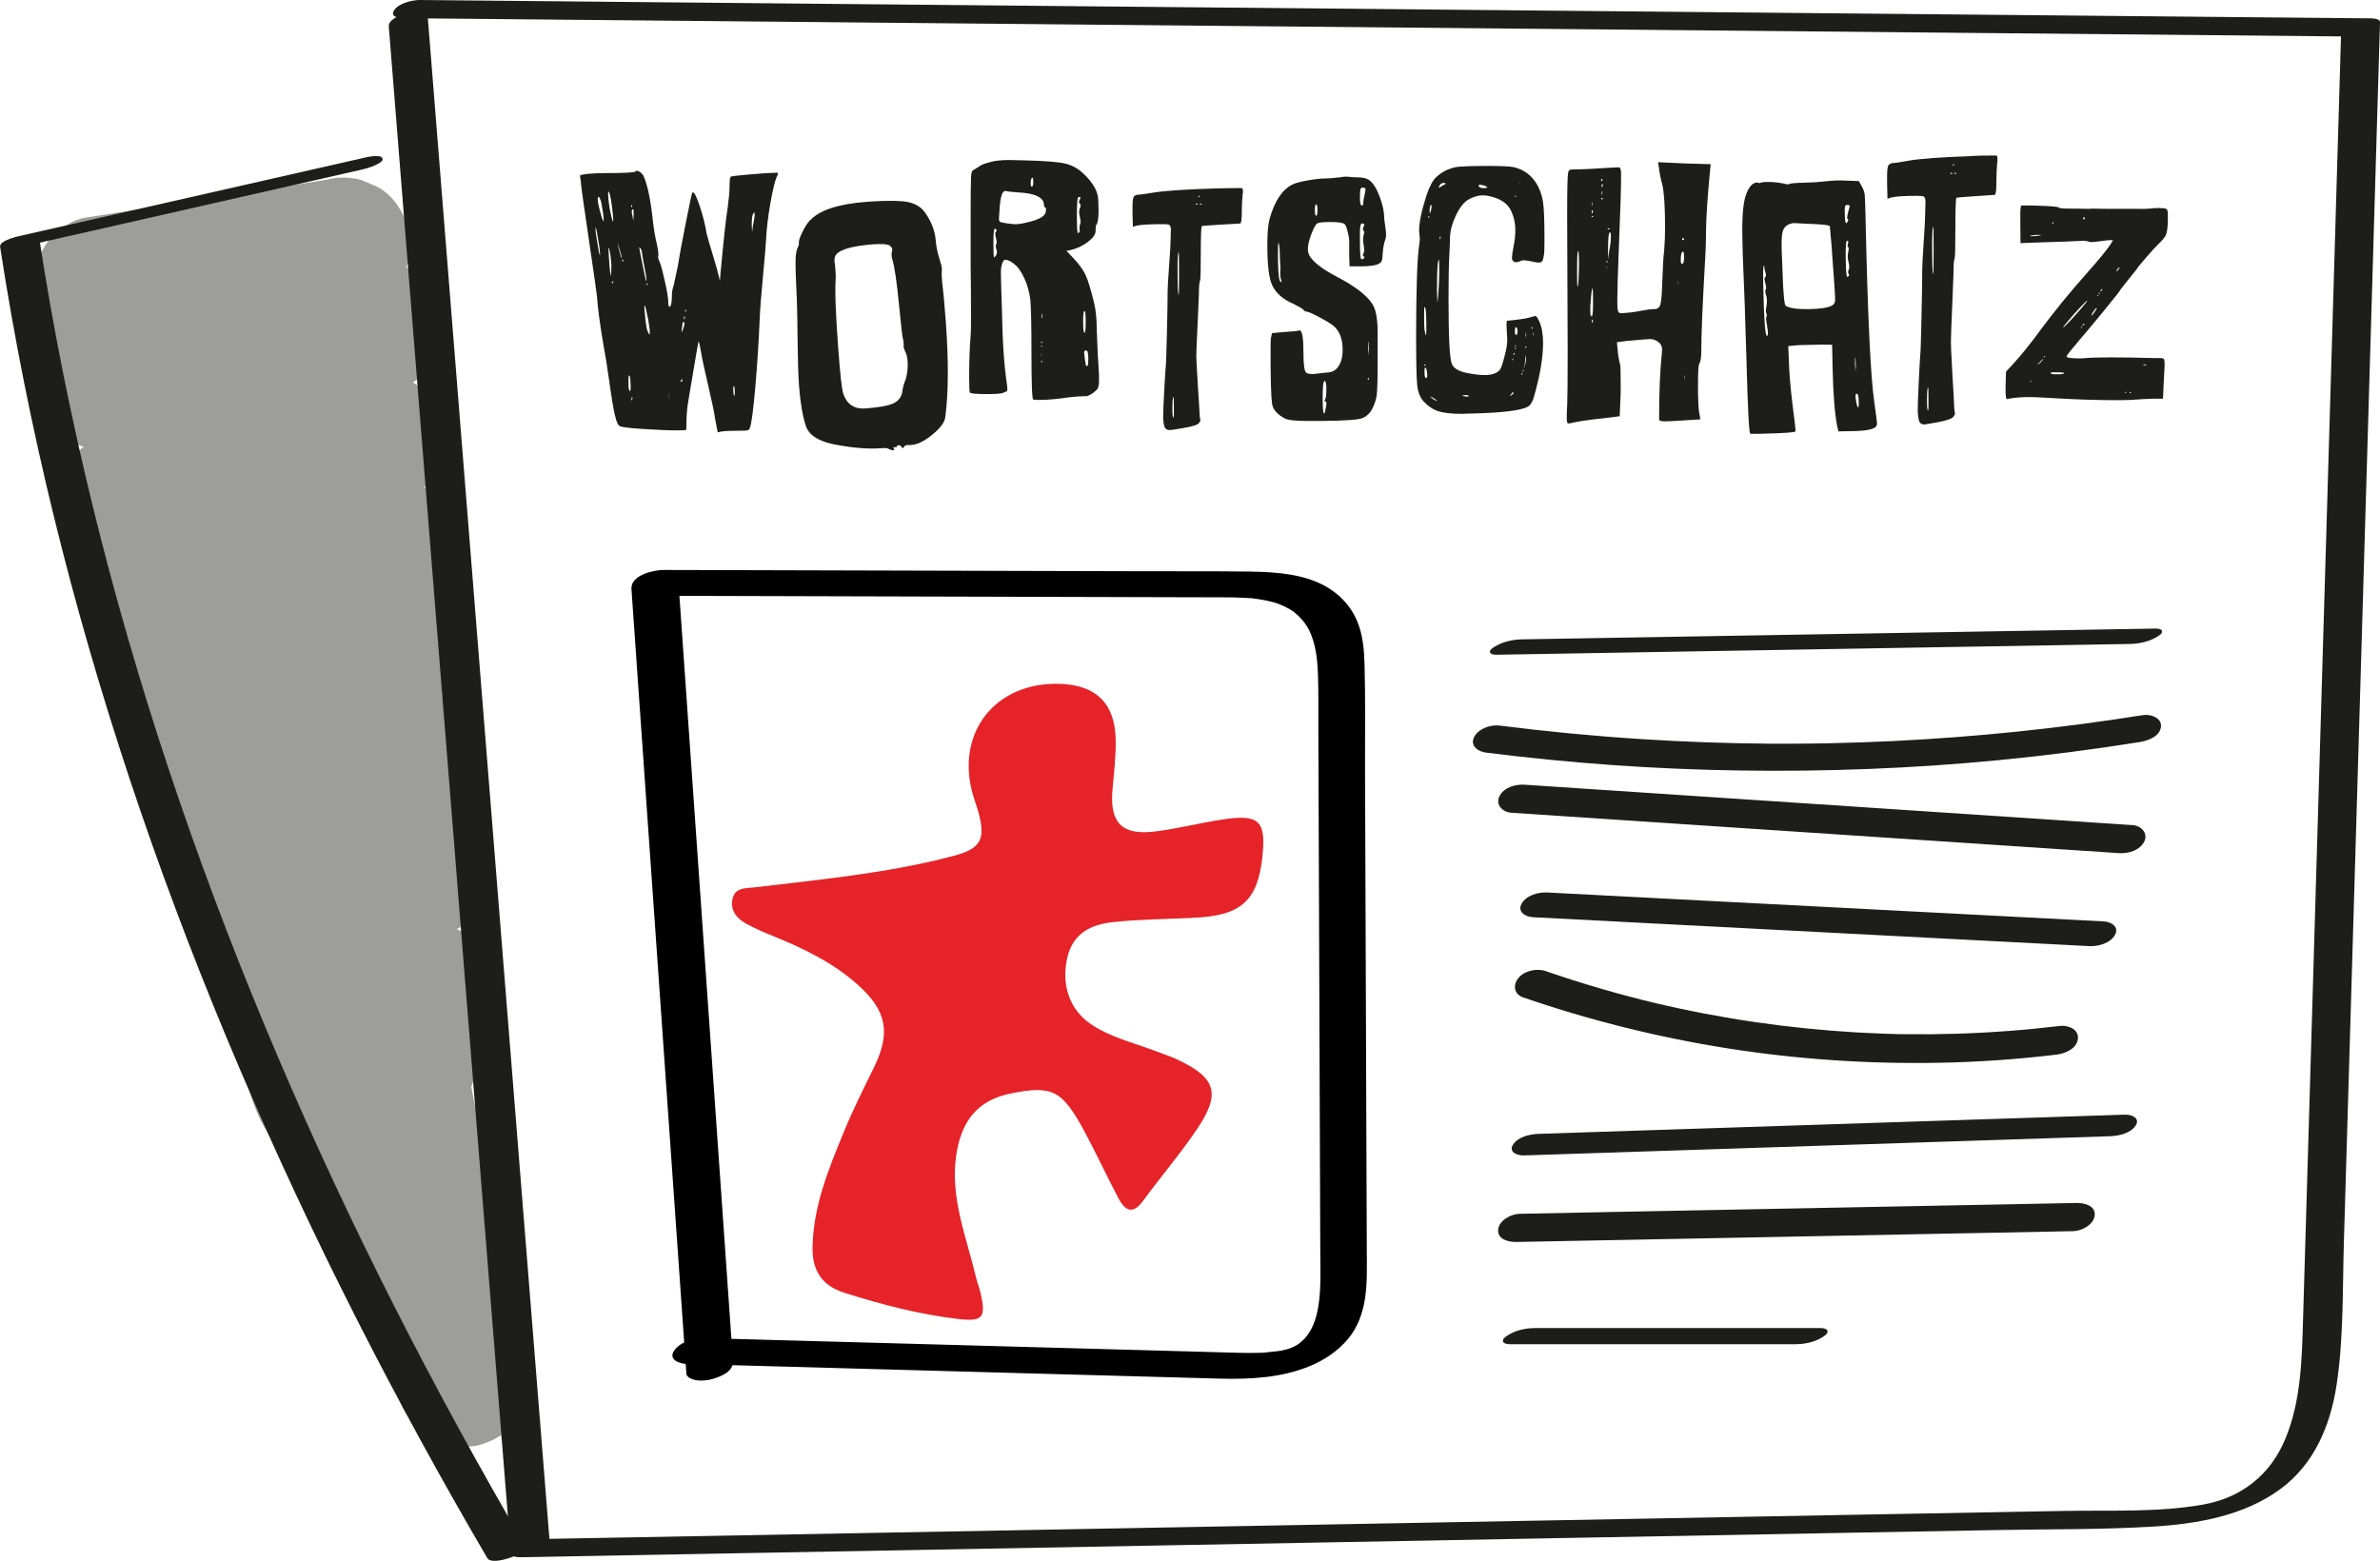
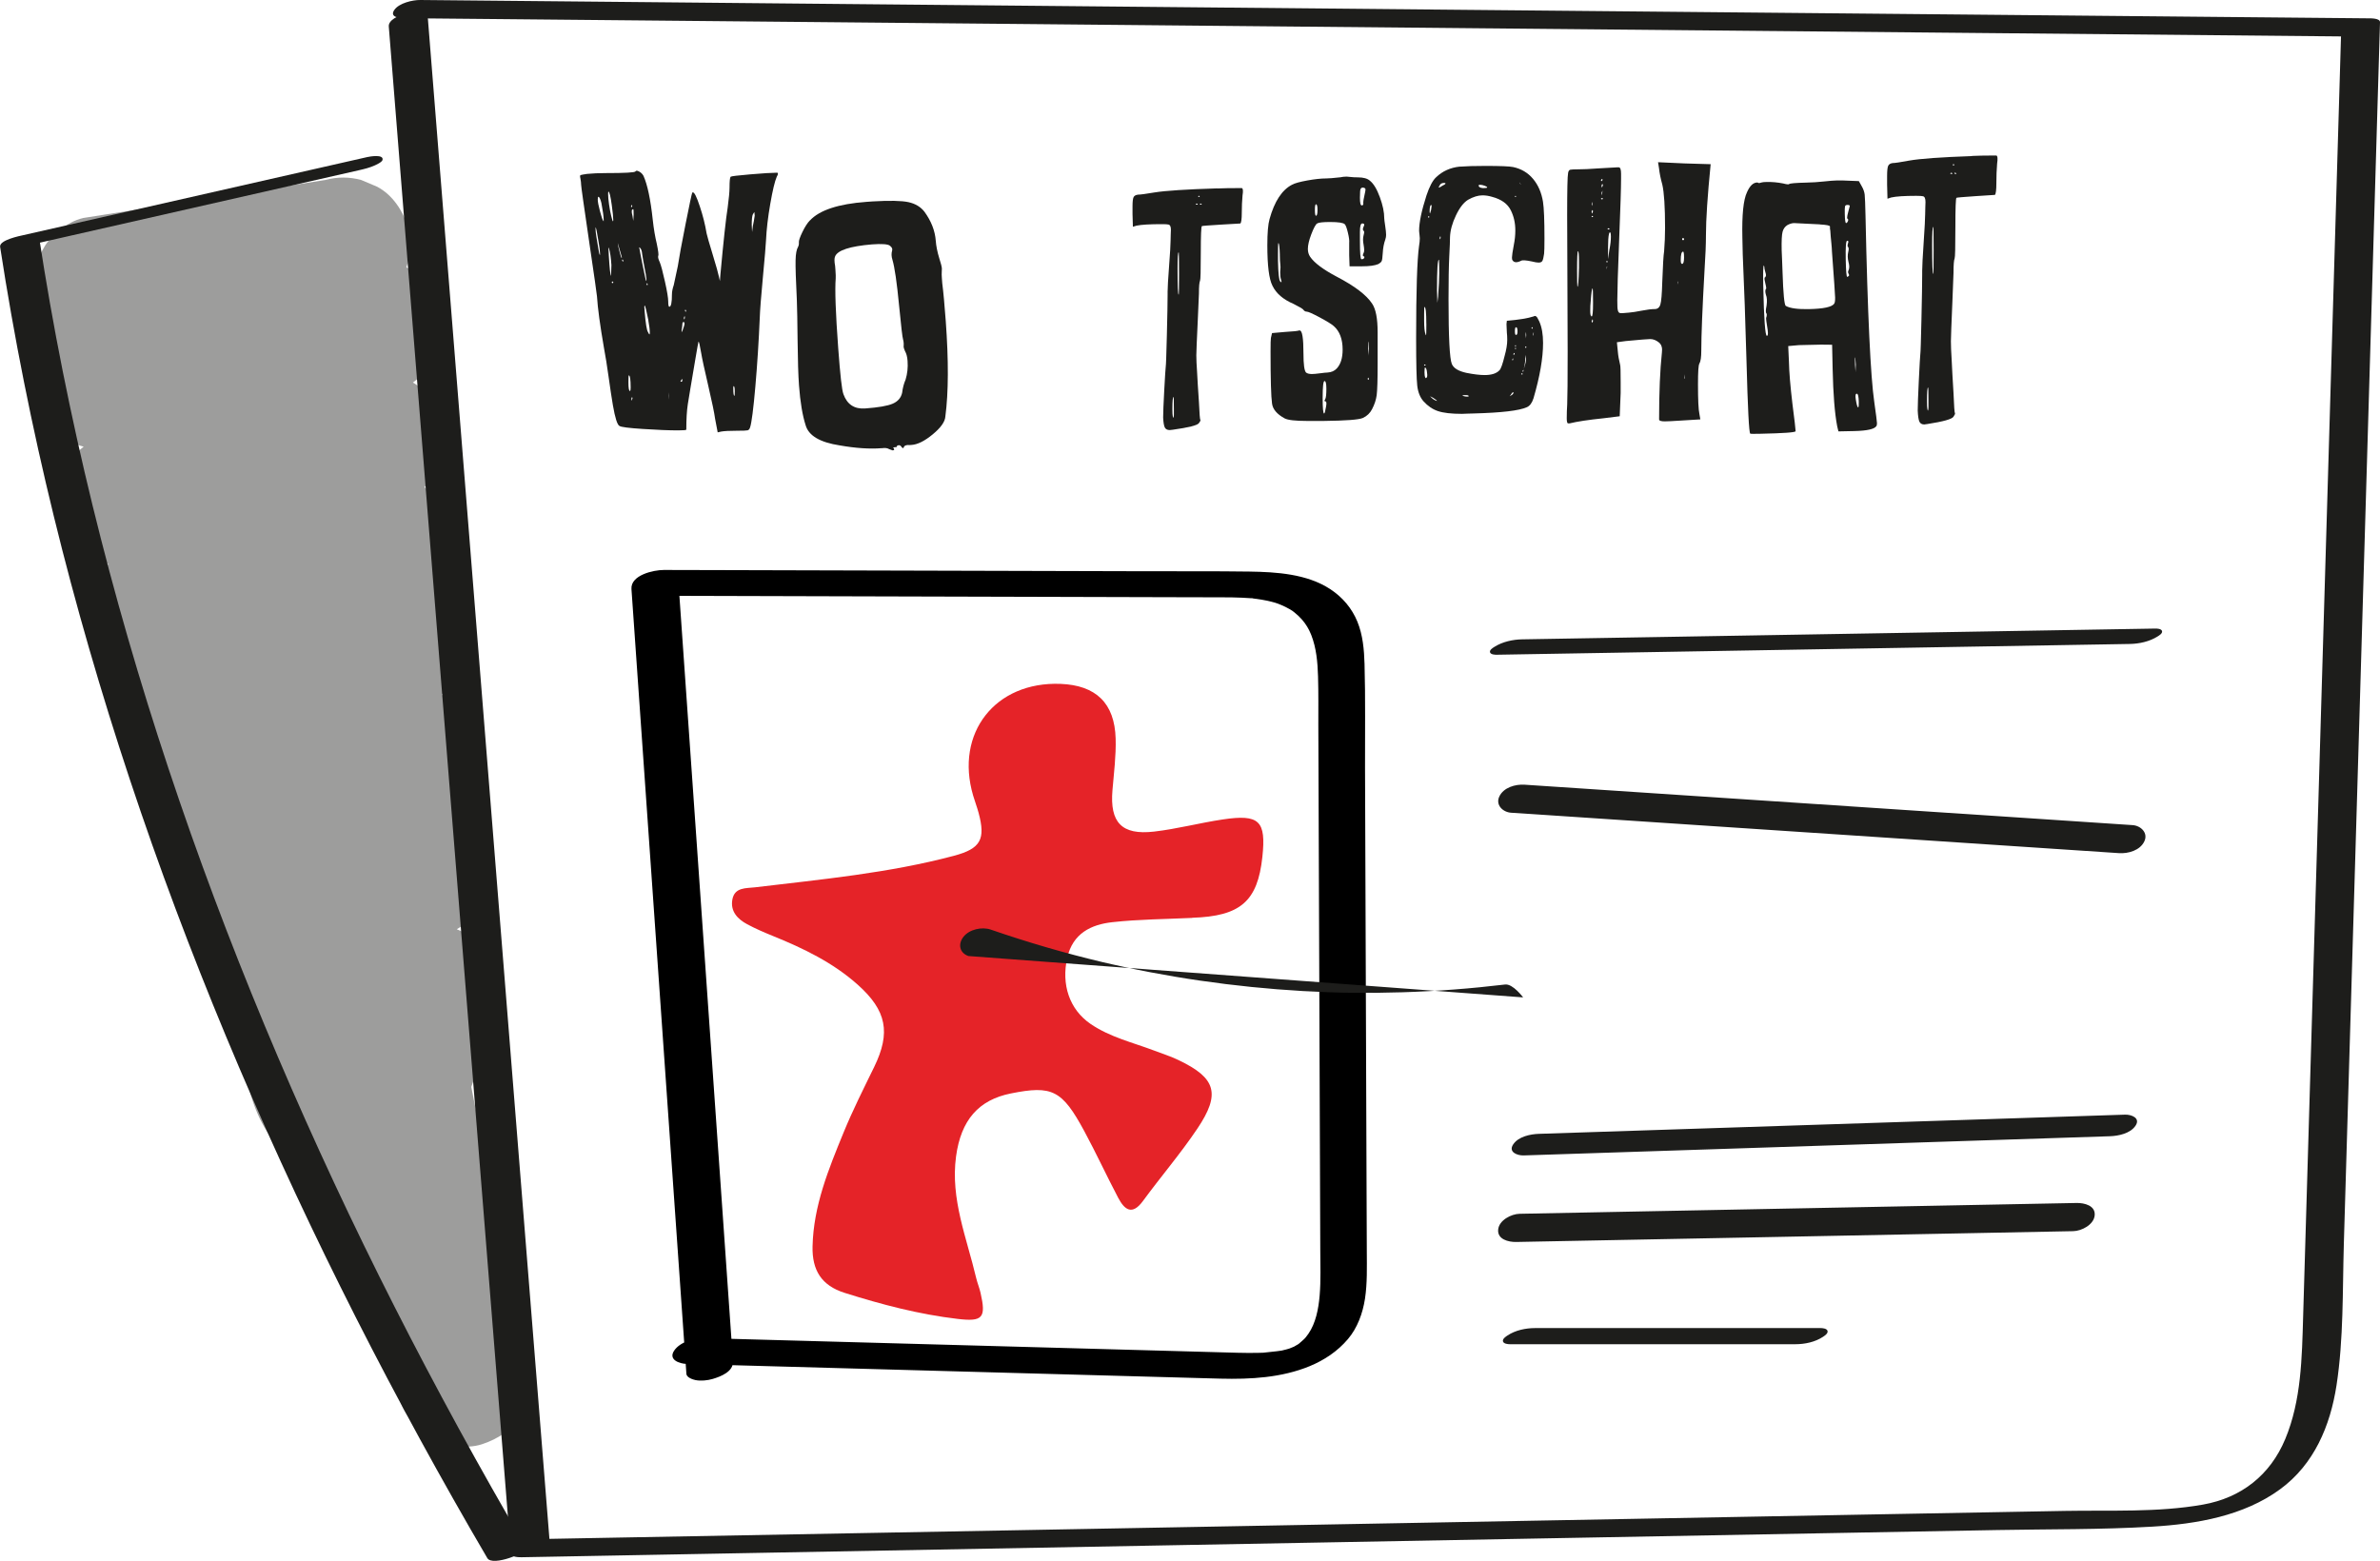
<svg xmlns="http://www.w3.org/2000/svg" id="Ebene_1" viewBox="0 0 576.53 378.17">
  <defs>
    <style>.cls-1{fill:#e52328;}.cls-2{fill:#9d9d9c;}.cls-3{fill:#1d1d1b;}</style>
  </defs>
  <path class="cls-1" d="M288.81,222.39c-6.46,.31-12.95,.33-19.36,1.04-5.18,.57-9.58,2.73-10.92,8.61-1.48,6.5,.54,12.53,5.62,16.02,4.72,3.24,10.28,4.52,15.53,6.51,1.95,.74,3.95,1.38,5.82,2.28,9.06,4.33,10.25,8.12,4.53,16.62-4.07,6.05-8.85,11.63-13.17,17.52-2.61,3.55-4.45,2.13-5.98-.76-2.82-5.35-5.35-10.85-8.22-16.17-5.39-9.98-7.79-11.14-17.78-9.14-7.85,1.57-12.1,6.47-13.29,15.27-1.39,10.31,2.59,19.73,4.87,29.42,.29,1.22,.78,2.39,1.06,3.6,1.39,6.09,.55,7.06-5.53,6.34-9.36-1.1-18.41-3.48-27.38-6.31-5.63-1.78-7.91-5.49-7.78-11.25,.22-9.84,3.88-18.72,7.51-27.59,2.21-5.4,4.85-10.63,7.41-15.88,4.07-8.35,3.03-13.69-3.98-19.95-6.02-5.37-13.14-8.8-20.52-11.79-2.12-.86-4.23-1.77-6.25-2.85-2.33-1.25-4.11-3.12-3.6-5.97,.54-3.05,3.33-2.72,5.5-2.98,16.16-1.94,32.39-3.44,48.18-7.64,6.53-1.74,7.69-4.02,5.97-10.41-.38-1.41-.91-2.78-1.32-4.18-4.46-15.14,5.36-27.68,21.18-27.06,8.56,.34,13.1,4.66,13.34,13.26,.12,4.15-.42,8.33-.77,12.48-.67,7.83,2.22,10.95,10.06,10.05,5.58-.64,11.07-2.11,16.64-2.94,8.9-1.33,10.55,.32,9.61,9.1-1.16,10.73-5.28,14.34-16.97,14.72" />
  <path d="M177.56,329.86c-1.73-24.72-3.46-49.45-5.19-74.17s-3.46-49.45-5.19-74.17l-2.93-41.81-7.84,4.63c16.89,.05,33.77,.09,50.66,.14s33.94,.09,50.91,.14c8.49,.02,16.97,.05,25.46,.07l12.48,.03c1.64,0,3.28,.01,4.92,.09,.74,.03,1.47,.07,2.2,.13,.11,0,.46-.02,.55,.05-.01,0-.9-.1-.34-.03,.42,.05,.85,.1,1.27,.16,1.55,.21,3.07,.53,4.57,.96-.69-.2,.03,.02,.31,.12,.33,.12,.65,.25,.97,.38,.69,.29,1.36,.62,2,.99,.15,.09,.79,.49,.64,.38s.46,.35,.59,.46c.63,.5,1.22,1.06,1.75,1.66,1,1.13,1.73,2.36,2.28,3.76,1.25,3.18,1.55,6.66,1.65,10.05,.12,4,.06,8.02,.07,12.02,.06,16.9,.13,33.8,.19,50.7s.13,33.97,.19,50.95c.03,8.41,.06,16.82,.09,25.23,.01,3.69,.16,7.4-.15,11.09-.28,3.32-.96,6.71-2.72,9.27-.21,.3-.43,.6-.66,.88-.21,.26-.7,.73-.18,.23-.53,.5-1.07,.97-1.63,1.44-.43,.36,.36-.27,.35-.25-.03,.08-.35,.23-.42,.27-.33,.2-.67,.4-1.01,.59-.87,.49,.99-.43,.07-.04-.36,.15-.73,.31-1.1,.45-.16,.06-.33,.11-.48,.18-.05,.02,1.28-.4,.66-.23-.33,.09-.66,.2-1,.29s-.68,.18-1.02,.25c-1.3,.3,.94-.15-.03,.01-1.54,.25-3.09,.34-4.64,.54,0,0,1.13-.05,.51-.03-.18,0-.36,.02-.54,.02-.36,.01-.72,.03-1.09,.03-.78,.02-1.56,.02-2.34,.02-1.72,0-3.43-.07-5.15-.11-4.23-.12-8.47-.23-12.7-.35-16.94-.47-33.87-.93-50.81-1.4-16.85-.46-33.7-.93-50.56-1.39-4.15-.11-8.3-.23-12.45-.34-2.47-.07-5.99,.87-7.44,3.05s1.27,3.15,3.02,3.2c17.27,.48,34.53,.95,51.8,1.43,17.27,.48,34.53,.95,51.8,1.43,8.58,.24,17.17,.49,25.75,.71,7.27,.18,14.77-.22,21.58-3.02,3.57-1.47,6.78-3.62,9.28-6.57,2.32-2.73,3.59-6.29,4.13-9.79,.57-3.76,.45-7.6,.44-11.39l-.05-12.99c-.06-17.4-.13-34.8-.19-52.2s-.13-34.63-.19-51.95c-.03-8.41,.12-16.85-.12-25.26-.1-3.45-.41-7-1.73-10.23s-3.59-5.93-6.6-7.9c-5.62-3.68-13.01-4.14-19.53-4.24-8.44-.12-16.89-.05-25.33-.08-17.3-.05-34.61-.09-51.91-.14-17.3-.05-34.61-.09-51.91-.14-4.24-.01-8.49-.02-12.73-.03-2.49,0-8.08,1.23-7.84,4.63,1.73,24.72,3.46,49.45,5.19,74.17,1.73,24.72,3.46,49.45,5.19,74.17,.98,13.94,1.95,27.88,2.93,41.81,.06,.88,1.55,1.36,2.17,1.49,1.3,.27,2.94,.1,4.2-.27,1.92-.56,5.07-1.79,4.9-4.25h0Z" />
  <path class="cls-2" d="M28.87,84.19c19.55-3.07,39.09-6.14,58.64-9.21l-8.64-31.35c-9.03,3.11-17.41,7.55-25.37,12.77-6.92,4.54-13.59,9.47-20.65,13.79-3.97,2.43-8.08,4.64-12.36,6.48l3.88-1.64c-1.48,.62-2.98,1.2-4.5,1.72-3.85,1.33-7.74,3.73-9.72,7.47l-1.64,3.88c-.68,2.16-.77,4.32-.29,6.48,.46,3.41,1.86,6.94,4.47,9.34,3.12,2.87,7.14,4.9,11.5,4.76,9.18-.29,18.36-1.88,27.24-4.2,7.42-1.93,14.71-4.32,22.14-6.2,4.35-1.1,8.73-2.02,13.18-2.62l-4.32,.58c2.87-.38,5.75-.62,8.64-.71l-8.21-30.3c-6.87,4.71-13.74,9.41-20.62,14.12-10.9,7.47-21.81,14.94-32.71,22.4-2.5,1.72-5.01,3.43-7.51,5.15-3.37,2.31-6.53,5.56-7.47,9.72l-.58,4.32c-.08,2.24,.38,4.33,1.4,6.26,1.32,3.12,3.57,6.15,6.65,7.77,3.95,2.09,8.12,2.67,12.53,1.64,6.89-1.62,13.77-3.23,20.66-4.85,11.03-2.59,22.05-5.18,33.08-7.76,2.52-.59,5.04-1.18,7.56-1.77l-12.53-29.72c-4.7,3.35-9.4,6.7-14.1,10.06-8.36,5.96-16.71,11.91-25.07,17.87l-8.71,6.21c-.67,.48-1.35,.96-2.02,1.44-1.2,.86-2.45,1.72-3.53,2.71-2.3,2.11-3.56,5.17-4.51,8.09-.14,.43-.26,.86-.35,1.3-.67,3.21-.8,5.16-.39,8.17,.14,1.04,.18,1.89,.44,2.82,.41,1.45,1.12,3.12,1.92,4.43,1.7,2.79,3.96,4.93,6.75,6.6,3.11,1.85,5.99,2.27,9.51,2.58,.66,.06,1.31,.05,1.98,0,2.21-.2,4.47-.48,6.64-.97,1.99-.45,3.94-1.1,5.86-1.8,11.14-4.09,21.65-9.64,32.45-14.48,1.02-.46,2.05-.91,3.08-1.34l-3.88,1.64c2.17-.91,4.38-1.83,6.69-2.33-5.27-9.06-10.55-18.12-15.82-27.17-7.6,8.41-16.76,15.42-25.46,22.62-4.5,3.72-8.99,7.45-13.33,11.36-1.95,1.76-3.86,3.55-5.7,5.42-1.63,1.67-3.69,3.64-4.73,5.62-1.34,2.54-2.22,5.3-2.22,8.21,0,1.1,.36,3.3,.68,4.83,.1,.48,.21,.96,.34,1.43,1.73,6.22,5.64,12.45,11.56,15.46s12.53,3.56,18.95,1.66c8.39-2.49,15.64-7.7,22.58-12.85,3.69-2.74,7.34-5.54,11.11-8.18,3.1-2.17,6.31-4.33,9.81-5.81l-3.88,1.64c1.02-.42,2.07-.78,3.16-.98-5.27-9.06-10.55-18.12-15.82-27.17-11.44,12.9-22.6,26.05-33.91,39.06-2.86,3.29-5.72,6.57-8.61,9.83-1.83,2.06-3.44,4.48-4.18,7.17l-.58,4.32c-.08,2.24,.38,4.33,1.4,6.26,.39,1.38,1.08,2.57,2.09,3.59,.72,1.22,1.69,2.19,2.92,2.92,2.64,2.04,6.4,3.81,9.85,3.49,2.76-.25,5.59-.56,8.27-1.32s5.34-1.97,7.9-3.09c3.14-1.38,6.1-3.09,9.01-4.89,5.87-3.63,11.55-7.74,17.93-10.46l-3.88,1.64c2.14-.89,4.34-1.6,6.64-1.93l-4.32,.58c.33-.04,.65-.08,.98-.11-4.68-8.15-9.36-16.31-14.04-24.46-1.1,1.65-2.3,3.24-3.51,4.81l2.54-3.29c-8.52,10.99-17.88,21.31-26.52,32.2-2.6,3.28-5.25,6.56-7.58,10.04-3.18,4.75-2.8,11.63,0,16.41,1.45,2.44,3.39,4.39,5.83,5.83,2.54,1.47,5.27,2.21,8.21,2.22,3.78-.5,7.07-.98,10.6-2.3,3.89-1.45,7.7-3.13,11.46-4.88,5.58-2.6,11.05-5.44,16.71-7.85l-3.88,1.64c2.92-1.23,5.94-2.44,9.1-2.9l-4.32,.58,.23-.03-8.21-30.3c-5.35,3.12-10.26,7.26-14.67,11.59-5.05,4.95-9.59,10.54-13.53,16.4-1.53,2.28-2.94,4.66-4.11,7.15-1.56,3.32-3.17,6.83-3.94,10.45-.49,2.33-.83,4.73-.96,7.11-.14,2.64,.52,5.61,.87,8.11s.8,5.08,1.5,7.55c1.9,6.7,5.34,13.07,11.42,16.82,6.63,4.09,14.56,3.52,21.24-.02,3.4-1.8,6.48-4.71,8.9-7.72,2.89-3.59,5.57-7.27,7.95-11.22,1.77-2.93,3.42-5.94,5.04-8.96,.93-1.74,1.76-3.69,2.97-5.27l-2.54,3.29c.04-.05,.08-.1,.13-.15l-27.17-15.82c-1.25,6.21-3.37,12.24-5.45,18.2-2.35,6.76-4.85,13.48-7,20.31-1.01,3.19-1.94,6.42-2.61,9.7l-.58,4.32c-.08,2.24,.38,4.33,1.4,6.26,1.29,3.07,3.58,6.24,6.65,7.77,.93,.46,1.79,1,2.62,1.63l-3.29-2.54c.92,.74,1.72,1.57,2.45,2.49l-2.54-3.29c1.01,1.35,1.8,2.82,2.45,4.37l-1.64-3.88c1.45,3.54,2.21,7.3,3.35,10.94,1.9,6.07,4.64,11.78,9.18,16.34,1.88,1.89,4.6,3.47,7.17,4.18l4.32,.58c2.24,.08,4.33-.38,6.26-1.4,1.38-.39,2.57-1.08,3.59-2.09,1.22-.72,2.19-1.69,2.92-2.92,1.99-2.58,3.9-6.48,3.49-9.85-2.47-20.18-5.85-40.22-8.57-60.36l.58,4.32c-.38-2.83-.74-5.66-1.09-8.5-10.64,1.44-21.29,2.88-31.93,4.32,1.53,11,3.72,21.88,6.26,32.69,2.35,10.01,4.88,19.98,6.92,30.06,1.29,6.37,2.39,12.78,3.29,19.22,.5,2.12,1.47,3.96,2.91,5.53,1.15,1.77,2.67,3.17,4.56,4.19,3.48,2.04,8.62,2.9,12.53,1.64s7.73-3.71,9.72-7.47l1.64-3.88c.77-2.88,.77-5.76,0-8.64-1.53-11-3.72-21.88-6.26-32.69-2.35-10.01-4.88-19.98-6.92-30.06-1.29-6.37-2.39-12.78-3.29-19.22-.5-2.12-1.47-3.96-2.91-5.53-1.15-1.77-2.67-3.17-4.56-4.19l-3.88-1.64c-2.16-.68-4.32-.77-6.48-.29-3.41,.46-6.94,1.86-9.34,4.47-2.71,2.95-5.27,7.32-4.76,11.5,2.47,20.18,5.85,40.22,8.57,60.36l-.58-4.32c.38,2.83,.74,5.66,1.09,8.5,9.25-3.83,18.5-7.66,27.75-11.5-.45-.45-.87-.93-1.27-1.43l2.54,3.29c-1.03-1.35-1.84-2.83-2.51-4.39l1.64,3.88c-1.79-4.29-2.53-8.91-4.15-13.25s-3.11-7.49-5.77-10.94-5.73-6.36-9.63-8.31c2.49,6.12,4.98,12.24,7.47,18.36,1.25-6.21,3.37-12.24,5.45-18.2,2.35-6.76,4.85-13.48,7-20.31,1.01-3.19,1.94-6.42,2.61-9.7l.58-4.32c.08-2.24-.38-4.33-1.4-6.26-1.32-3.12-3.57-6.15-6.65-7.77-2.55-1.35-5.32-2.09-8.21-2.22-4.03-.18-8.7,1.94-11.5,4.76-2.49,2.51-4.04,5.72-5.69,8.79-1.88,3.51-3.8,7-5.91,10.38-1.25,1.99-2.56,3.94-3.99,5.8l2.54-3.29c-1.34,1.72-2.79,3.39-4.51,4.75l3.29-2.54c-.69,.53-1.41,1-2.21,1.35l3.88-1.64c-.46,.19-.93,.33-1.43,.4l4.32-.58c-.35,.04-.69,.05-1.04,0l4.32,.58c-.35-.05-.68-.14-1-.27l3.88,1.64c-.35-.15-.66-.34-.96-.57l3.29,2.54c-.42-.33-.78-.71-1.12-1.13l2.54,3.29c-.65-.85-1.14-1.8-1.57-2.78l1.64,3.88c-1.46-3.48-2.1-7.27-2.6-10.99l.58,4.32c-.21-1.63-.32-3.13-.1-4.77l-.58,4.32c.32-2.23,1-4.37,1.86-6.45l-1.64,3.88c1.94-4.57,4.66-8.76,7.68-12.69l-2.54,3.29c4.26-5.5,9.15-10.58,14.64-14.85l-3.29,2.54c1.55-1.19,3.15-2.32,4.84-3.3,3.06-1.78,5.29-4.55,6.65-7.77s1.93-7.16,.82-10.59c-.87-2.68-2.28-5.1-4.18-7.17-1.47-1.59-3.22-2.71-5.23-3.36-1.94-1.02-4.03-1.48-6.26-1.4-3.78,.5-7.07,.98-10.6,2.3-3.89,1.45-7.7,3.13-11.46,4.88-5.58,2.6-11.05,5.44-16.71,7.85l3.88-1.64c-2.92,1.23-5.94,2.44-9.1,2.9l4.32-.58-.23,.03,14.04,24.46c1.1-1.65,2.3-3.24,3.51-4.81l-2.54,3.29c8.52-10.99,17.88-21.31,26.52-32.2,2.6-3.28,5.25-6.56,7.58-10.04,3.18-4.75,2.8-11.63,0-16.41-1.45-2.44-3.39-4.39-5.83-5.83-2.54-1.47-5.27-2.21-8.21-2.22-2.76,.25-5.59,.56-8.27,1.32s-5.34,1.97-7.9,3.09c-3.14,1.38-6.1,3.09-9.01,4.89-5.87,3.63-11.55,7.74-17.93,10.46l3.88-1.64c-2.14,.89-4.34,1.6-6.64,1.93l4.32-.58c-.33,.04-.65,.08-.98,.11l11.5,27.75c11.44-12.9,22.6-26.05,33.91-39.06,2.86-3.29,5.72-6.57,8.61-9.83l2.54-3.29c1.19-1.87,1.83-3.88,1.93-6.04,.47-3.47,.02-7.34-1.93-10.37-1.52-2.35-3.48-4.32-5.83-5.83-3.74-2.41-8.35-2.41-12.53-1.64-3.66,.68-7.19,2.48-10.42,4.29-2.7,1.51-5.25,3.27-7.76,5.07-5.77,4.13-11.31,8.59-17.21,12.54-2.86,1.92-5.81,3.75-8.99,5.09l3.88-1.64c-1.42,.59-2.89,1.08-4.42,1.3l4.32-.58c-.81,.11-1.62,.13-2.43,.04l4.32,.58c-.55-.08-1.07-.21-1.59-.41l3.88,1.64c-.51-.21-.97-.49-1.41-.82l3.29,2.54c-.42-.34-.78-.71-1.11-1.13l2.54,3.29c-.48-.64-.87-1.33-1.19-2.06l1.64,3.88c-.51-1.22-.84-2.49-1.07-3.78l-4.18,15.82c5.3-5.86,11.43-10.96,17.48-16.01,6.74-5.63,13.6-11.11,20.16-16.95,3.14-2.79,6.21-5.66,9.03-8.77l2.54-3.29c1.19-1.87,1.83-3.88,1.93-6.04,.47-3.47,.02-7.34-1.93-10.37-1.52-2.35-3.48-4.32-5.83-5.83-3.64-2.35-8.45-2.52-12.53-1.64-1.59,.35-3.13,.91-4.65,1.5-3.3,1.29-6.56,2.7-9.79,4.17-4.85,2.2-9.63,4.54-14.46,6.78-2.79,1.3-5.59,2.57-8.43,3.77l3.88-1.64c-4.03,1.69-8.25,3.49-12.61,4.08l4.32-.58c-.83,.1-1.67,.16-2.5,.05l4.32,.58c-.37-.05-.72-.13-1.06-.27l3.88,1.64c-.24-.1-.46-.23-.67-.38l3.29,2.54c-.14-.12-.27-.25-.38-.39l2.54,3.29c-.11-.15-.2-.31-.28-.49l1.64,3.88c-.1-.26-.17-.52-.21-.8l.58,4.32c-.04-.42-.03-.84,.03-1.26l-.58,4.32c.13-.91,.42-1.79,.75-2.65l-7.47,9.72c5.64-4.02,11.28-8.04,16.92-12.06,9-6.41,17.99-12.83,26.99-19.24,2.07-1.48,4.15-2.96,6.22-4.44,3.37-2.4,6.51-5.49,7.47-9.72l.58-4.32c.08-2.24-.38-4.33-1.4-6.26-1.32-3.12-3.57-6.15-6.65-7.77-3.95-2.09-8.12-2.67-12.53-1.64-6.89,1.62-13.77,3.23-20.66,4.85-11.03,2.59-22.05,5.18-33.08,7.76-2.52,.59-5.04,1.18-7.56,1.77l12.53,29.72c6.87-4.71,13.74-9.41,20.62-14.12l32.71-22.4c2.5-1.72,5.01-3.43,7.51-5.15l3.29-2.54c1.59-1.47,2.71-3.22,3.36-5.23,1.36-3.23,1.93-7.16,.82-10.59-.87-2.68-2.28-5.1-4.18-7.17-2.66-2.9-7.58-4.88-11.5-4.76-9.18,.29-18.36,1.88-27.24,4.2-7.42,1.93-14.71,4.32-22.14,6.2-4.35,1.1-8.73,2.02-13.18,2.62l4.32-.58c-2.87,.38-5.75,.62-8.64,.71l4.32,31.93c9.03-3.11,17.41-7.55,25.37-12.77,6.92-4.54,13.59-9.47,20.65-13.79,3.97-2.43,8.08-4.64,12.36-6.48l-3.88,1.64c1.48-.62,2.98-1.2,4.5-1.72,4.03-1.39,7.52-3.71,9.72-7.47,2.04-3.48,2.9-8.62,1.64-12.53s-3.71-7.73-7.47-9.72l-3.88-1.64c-2.88-.77-5.76-.77-8.64,0-19.55,3.07-39.09,6.14-58.64,9.21-2.12,.5-3.96,1.47-5.53,2.91-1.77,1.15-3.17,2.67-4.19,4.56-2.04,3.48-2.9,8.62-1.64,12.53s3.71,7.73,7.47,9.72l3.88,1.64c2.88,.77,5.76,.77,8.64,0h0Z" />
  <path class="cls-3" d="M153.92,41.56c.12-.26,.42-.26,.9,0,.48,.26,.83,.61,1.07,1.07,.95,2.14,1.7,5.67,2.23,10.6,.24,2.2,.57,4.15,.98,5.83,.36,1.75,.48,2.72,.36,2.92-.12,.26,0,.78,.36,1.55,.3,.71,.72,2.27,1.25,4.67,.54,2.4,.8,4.02,.8,4.86s.09,1.26,.27,1.26c.42,0,.63-1,.63-3.01,0-.65,.15-1.39,.44-2.24,.54-2.46,.86-3.98,.98-4.57,.3-2.01,.92-5.41,1.88-10.21,.95-4.8,1.49-7.32,1.61-7.58,0-.06,.06-.1,.18-.1,.36,0,.91,1.12,1.65,3.35,.75,2.24,1.3,4.42,1.65,6.56,.12,.58,.61,2.3,1.48,5.15s1.36,4.6,1.48,5.25l.27,1.17,.09-1.26c.77-8.43,1.37-13.94,1.79-16.53,.3-2.27,.45-3.89,.45-4.86,0-1.55,.09-2.43,.27-2.62,.12-.13,1.71-.32,4.78-.58s5.14-.39,6.21-.39h.36c.18,.13,.12,.46-.18,.97-.48,1.1-1,3.29-1.57,6.56-.57,3.27-.91,6.21-1.03,8.8-.06,1.23-.31,4.23-.76,8.99s-.7,8.06-.76,9.87c-.24,5.7-.6,11.26-1.07,16.67s-.9,8.67-1.25,9.77c-.12,.45-.33,.71-.63,.78-.3,.07-1.16,.1-2.59,.1-1.79,0-3.04,.07-3.75,.19l-.9,.2-.63-3.31c-.18-1.36-.73-4.02-1.65-7.97-.92-3.95-1.51-6.64-1.74-8.07-.3-1.81-.51-2.69-.63-2.62-.06,.2-.3,1.51-.71,3.94-.42,2.43-.84,4.89-1.25,7.39-.42,2.5-.63,3.78-.63,3.84-.24,1.55-.36,3.59-.36,6.13,0,.13-.66,.19-1.97,.19-2.2,0-5.04-.11-8.49-.34-3.45-.22-5.36-.47-5.72-.73-.54-.26-1.07-1.94-1.61-5.06-.3-1.75-.64-4.02-1.03-6.81-.39-2.79-.76-5.12-1.12-7-.96-5.51-1.52-9.69-1.7-12.54,0-.26-.64-4.73-1.92-13.42-1.28-8.68-1.92-13.22-1.92-13.61s-.06-.91-.18-1.56c-.12-.45-.1-.71,.04-.78,.15-.06,.67-.16,1.57-.29,1.31-.13,2.83-.2,4.56-.2,4.59,0,6.97-.13,7.15-.39Zm-8.94,16.92c-.36-2.27-.59-3.4-.71-3.4v.53c0,.29,.06,.85,.18,1.65,.12,.81,.27,1.7,.44,2.67,.18,1.23,.33,1.85,.45,1.85v-.44c0-.23-.03-.6-.09-1.12-.06-.52-.15-1.1-.27-1.75Zm.72-9.24c-.24-.97-.48-1.49-.72-1.55-.12-.07-.18,.16-.18,.68s.18,1.46,.54,2.82,.63,2.14,.8,2.33l.09,.1v-.39c0-.78-.18-2.11-.54-3.99Zm2.5,.49c-.3-2.2-.57-3.3-.8-3.3-.06,0-.09,.19-.09,.58,0,.58,.07,1.41,.22,2.48,.15,1.07,.33,2.02,.54,2.87,.21,.84,.34,1.26,.4,1.26,.06-.06,.09-.16,.09-.29,0-.65-.12-1.85-.36-3.6Zm-.09,14.49c-.12-1.75-.3-3.05-.54-3.89-.18-.45-.24-.49-.18-.1l.09,1.75c.18,3.05,.36,4.66,.54,4.86l.09-2.63Zm.27,4.37c.12,0,.18-.06,.18-.19s-.06-.19-.18-.19-.18,.07-.18,.19,.06,.19,.18,.19Zm2.15-6.13h.09v-.19l-.98-3.4c0,.26,.13,.91,.4,1.94,.27,1.04,.43,1.59,.49,1.65Zm.18,.68l.18,.29c.12-.19,.12-.36,0-.49-.06-.06-.1-.08-.13-.05-.03,.03-.05,.11-.05,.25Zm1.88,31.59c.12,0,.18-.26,.18-.78,0-2.01-.15-3.01-.45-3.01-.06,0-.09,.55-.09,1.65,0,1.43,.12,2.14,.36,2.14Zm.27-44.72c0,.13,.03,.2,.09,.2,.18-.13,.24-.29,.18-.49-.06-.07-.12-.05-.18,.05s-.09,.18-.09,.24Zm.09,46.57c0,.26,.03,.42,.09,.49l.18-.58c-.06-.13-.09-.22-.09-.29-.06,0-.12,.13-.18,.39Zm.54-44.53c0-.91-.03-1.36-.09-1.36-.42,0-.48,.55-.18,1.65l.18,1.17,.09-1.46Zm2.06,9.43c-.06-.71-.24-1.2-.54-1.46-.12-.13-.18-.13-.18,0,0,.06,.03,.16,.09,.29,0,.13,.25,1.46,.76,3.98,.5,2.53,.79,3.79,.85,3.79,.12,0,.09-.54-.09-1.61-.18-1.07-.39-2.19-.63-3.35l-.27-1.65Zm1.52,16.14c-.48-2.4-.78-3.6-.9-3.6-.06,.07-.09,.19-.09,.39,0,.07,.01,.21,.04,.44,.03,.23,.04,.44,.04,.63,.24,2.86,.5,4.51,.8,4.96,.18,.39,.3,.58,.36,.58s.09-.13,.09-.39c0-.71-.12-1.72-.36-3.01Zm-.45-8.75l.18,.29c.12-.19,.12-.36,0-.49-.06-.06-.1-.06-.13,0-.03,.07-.04,.13-.04,.2Zm5.45,27.81l-.09-1.65v.87l.09,.88v-.1Zm3.22-4.48c0-.26-.03-.39-.09-.39l-.36,.58,.09,.1c.24,0,.36-.1,.36-.29Zm.09-12.25c.06-.13,.15-.39,.27-.78,.12-.39,.18-.65,.18-.78s-.06-.26-.18-.39c-.24,0-.36,.19-.36,.58,0,.33-.06,.81-.18,1.46v.49c.12-.26,.21-.45,.27-.58Zm.27-2.92l.09,.39c.18-.26,.21-.55,.09-.88-.06,.2-.12,.36-.18,.49Zm.27-1.75l.18,.29c.12-.2,.12-.36,0-.49-.06-.07-.1-.07-.13,0s-.04,.13-.04,.19Zm12.07,19.54c0-.84-.09-1.26-.27-1.26-.06,0-.09,.16-.09,.48,0,1.23,.09,1.85,.27,1.85,.06,0,.09-.36,.09-1.07Zm4.83-42.59l-.09-.87c-.06,.07-.18,.26-.36,.58-.18,.39-.27,1.23-.27,2.53l.09,1.75,.18-1.46c.18-.78,.33-1.62,.45-2.53Z" />
  <path class="cls-3" d="M196.2,53.41c2.33-2.5,6.88-4,13.65-4.5l1.52-.11c4.11-.24,6.99-.18,8.66,.17,1.67,.36,2.97,1.13,3.89,2.31,1.66,2.27,2.58,4.62,2.76,7.06,.09,1.25,.37,2.66,.85,4.24,.38,1.17,.59,1.99,.63,2.46,0,.12,0,.39-.03,.81-.03,.42-.02,.9,.02,1.43l.1,1.34c.27,2.08,.55,5.13,.85,9.17,.7,9.57,.67,17.28-.1,23.14-.09,1.26-1.1,2.69-3.05,4.3-1.94,1.61-3.66,2.47-5.14,2.57l-.45,.03c-.78-.06-1.25,.09-1.4,.46-.09,.37-.27,.38-.54,.04-.28-.46-.61-.58-1.01-.37-.12,0-.17,.1-.16,.28,0,.06-.26,.11-.8,.15-.12,0-.12,.07,.01,.18,.26,.34,.19,.52-.23,.55l-.83-.3c-.44-.27-1.01-.34-1.72-.23h-.18c-2.85,.22-6.22,0-10.09-.68-4.78-.73-7.52-2.35-8.25-4.87-.77-2.39-1.31-5.61-1.61-9.65-.18-2.44-.29-6.02-.34-10.73-.05-4.72-.11-8-.18-9.85-.24-4.94-.35-8.19-.31-9.75,.03-1.56,.24-2.65,.61-3.27,.16-.31,.22-.67,.19-1.09s.25-1.24,.85-2.48c.6-1.24,1.2-2.18,1.81-2.82Zm19.36,6.11c-.51-.38-1.95-.48-4.33-.31-5.34,.45-8.32,1.42-8.93,2.9-.21,.43-.21,1.21,0,2.33l.07,.89c.08,1.07,.1,1.79,.07,2.15-.22,2.71-.02,8.34,.61,16.9,.48,6.48,.89,10.18,1.26,11.11,.9,2.5,2.66,3.66,5.27,3.47,3.21-.24,5.44-.62,6.68-1.16s2-1.42,2.27-2.63c.15-1.2,.43-2.27,.84-3.2,.43-1.41,.6-2.91,.48-4.52-.07-1.01-.28-1.8-.62-2.37-.22-.52-.33-.87-.34-1.05,0-.06,0-.18,.02-.36,.02-.18,.02-.36,0-.54-.03-.35-.08-.65-.15-.88-.16-.47-.48-3.22-.97-8.27-.53-5.52-1.06-9.21-1.62-11.09-.24-.76-.26-1.47-.07-2.15,.15-.43-.03-.83-.54-1.21Z" />
-   <path class="cls-3" d="M240.02,39.22c1.19-.3,2.65-.45,4.38-.45,.3,0,.83,.02,1.61,.04,.77,.03,1.43,.04,1.97,.04,4.95,.12,8.27,.37,9.97,.76,1.7,.39,3.2,1.21,4.51,2.46,2.32,2.2,3.52,4.32,3.58,6.35,0,.3,.01,.73,.04,1.3,.03,.57,.04,.97,.04,1.21,0,2.03-.21,3.25-.63,3.67-.06,.06-.09,.5-.09,1.34s-.63,1.73-1.88,2.68-2.65,1.61-4.2,1.97l-.98,.18,1.52,1.61c1.49,1.55,2.53,2.98,3.13,4.29,.6,1.31,1.28,3.58,2.06,6.8,.42,1.79,.63,3.96,.63,6.53,.12,3.76,.3,7.36,.54,10.82v1.97c-.06,.65-.17,1.1-.31,1.34s-.52,.6-1.12,1.07c-.89,.6-1.49,.86-1.79,.8h-.44c-1.02,0-2.24,.09-3.67,.27-2.8,.42-5.25,.63-7.33,.63-.18,0-.42-.02-.71-.04-.3-.03-.48-.04-.54-.04-.3,0-.45-3.72-.45-11.18,0-6.67-.09-11-.27-12.96-.36-2.86-1.25-5.33-2.68-7.42-.42-.59-.97-1.13-1.65-1.61-.69-.48-1.27-.71-1.74-.71-.3,0-.55,.31-.76,.94-.21,.63-.31,1.33-.31,2.1,0,.42,.03,1.7,.09,3.84,.06,2.15,.12,3.99,.18,5.54,.12,7.51,.54,13.56,1.25,18.15,.06,.66,.06,1.04,0,1.16-.06,.12-.42,.3-1.07,.54-.54,.18-1.79,.27-3.75,.27-2.57,0-3.97-.12-4.2-.36-.12-.12-.18-1.4-.18-3.85,0-3.81,.12-7.15,.36-10.02,.06-.54,.09-2.2,.09-5,0-1.79-.02-4.17-.04-7.15-.03-2.98-.05-4.62-.05-4.92v-11.62c0-5.3,.03-8.49,.09-9.57,.06-1.07,.21-1.64,.44-1.7,.12-.06,.6-.36,1.43-.89,.48-.42,1.46-.81,2.95-1.16Zm1.25,16.9c.24-.18,.21-.39-.09-.63-.06-.06-.12-.09-.18-.09-.24,0-.36,1.16-.36,3.49s.06,3.49,.18,3.49l.36-.36c.36-.54,.42-1.07,.18-1.61-.18-.6-.18-1.04,0-1.34v-.09c.06-.06,.09-.12,.09-.18,0-.18-.06-.54-.18-1.07s-.18-.92-.18-1.16c0-.18,.06-.33,.18-.45Zm5.63-9.48c-1.73-.12-2.8-.24-3.22-.36h-.18c-.71,0-1.16,1.34-1.34,4.02l-.18,2.68c0,.42,.12,.69,.36,.8,.24,.12,.84,.24,1.79,.36,.84,.12,1.43,.18,1.79,.18,.84,0,1.82-.15,2.95-.45,2.92-.65,4.41-1.55,4.47-2.68,.12-.66,.03-.98-.27-.98-.06,0-.1-.07-.13-.22-.03-.15-.06-.36-.09-.63-.03-.27-.08-.46-.14-.58-.65-1.25-2.59-1.97-5.81-2.14Zm3.4-2.51c0-.71-.06-1.07-.18-1.07-.3,0-.45,.51-.45,1.52,0,.42,.09,.63,.27,.63,.24,0,.36-.36,.36-1.07Zm2.15,38.8c0-.12-.03-.18-.09-.18-.12,0-.18,.06-.18,.18s.06,.18,.18,.18c.06,0,.09-.06,.09-.18Zm0,.9c0-.06-.03-.09-.09-.09-.12,0-.18,.03-.18,.09,0,.12,.06,.18,.18,.18,.06,0,.09-.06,.09-.18Zm-.27,2.24v.27l.18-.63v-.09c-.06,.18-.12,.33-.18,.45Zm.27,1.52c0-.12-.03-.18-.09-.18-.12,0-.18,.06-.18,.18s.06,.18,.18,.18c.06,0,.09-.06,.09-.18Zm-.09-10.37c.12-.48,.12-.89,0-1.25-.06,.24-.09,.48-.09,.71l.09,.72v-.18Zm9.39-29.32c0-.12-.15-.18-.45-.18s-.44,1.49-.44,4.47,.09,4.29,.27,4.29c.06,0,.12-.03,.18-.09,.24-.24,.31-.48,.23-.71s-.08-.6,.04-1.07c.12-.36,.18-.66,.18-.9s-.06-.63-.18-1.16c-.12-.54-.18-.92-.18-1.16s.06-.54,.18-.9c.24-.59,.24-.98,0-1.16-.18-.18-.25-.33-.23-.44,.03-.12,.1-.3,.23-.54,.12-.24,.18-.39,.18-.45Zm1.25,30.04c0-1.73-.09-2.59-.27-2.59-.24,0-.36,.86-.36,2.59s.12,2.68,.36,2.68c.18,0,.27-.89,.27-2.68Zm.63,8.85c0-1.25-.18-1.88-.53-1.88-.24,0-.39,.09-.45,.27-.06,.18-.03,.6,.09,1.25,0,.24,.03,.51,.09,.81s.1,.54,.13,.71c.03,.18,.04,.3,.04,.36,0,.24,.12,.36,.36,.36,.18,0,.27-.63,.27-1.88Z" />
  <path class="cls-3" d="M294.91,45.66c1.37-.06,3.07-.09,5.1-.09h.8c.3,.06,.36,.66,.18,1.79-.12,1.31-.18,2.71-.18,4.2s-.12,2.42-.36,2.59c-.12,0-1.67,.09-4.65,.27-2.98,.18-4.53,.3-4.65,.36-.18,.06-.27,2.24-.27,6.53s-.06,6.47-.18,6.7c-.18,.36-.27,1.4-.27,3.13,0,.42-.09,2.5-.27,6.26-.24,5.01-.36,7.9-.36,8.67,0,1.01,.06,2.36,.18,4.02,0,.3,.06,1.37,.18,3.22,.12,1.85,.21,3.22,.27,4.11,.12,2.8,.24,4.26,.36,4.38,.06,.06-.06,.3-.36,.71-.36,.54-2.47,1.07-6.35,1.61-.12,0-.25,.01-.4,.04-.15,.03-.25,.04-.31,.04-.59,0-1-.21-1.21-.63s-.34-1.22-.4-2.42c0-1.13,.09-3.35,.27-6.66s.3-5.2,.36-5.68c.06-.24,.15-2.76,.27-7.55s.18-8.06,.18-9.79v-.8c0-.95,.12-3.02,.36-6.21,.24-3.19,.36-5.23,.36-6.13,0-.48,.01-1.01,.04-1.61,.03-.6,.04-.95,.04-1.07,0-.77-.21-1.19-.63-1.25-.18-.06-.71-.09-1.61-.09-2.86,0-4.89,.12-6.08,.36l-.89,.27-.09-3.13v-1.79c0-1.19,.09-1.95,.27-2.28s.54-.52,1.07-.58c.54,0,1.88-.18,4.02-.54,2.62-.42,7.69-.75,15.2-.98Zm-10.55,53.38c0-1.91-.03-2.86-.09-2.86-.18,0-.27,.98-.27,2.95,0,.89,.03,1.46,.09,1.7,.12,.6,.21,.51,.27-.27v-1.52Zm1.25-32.73c0-3.45-.03-5.19-.09-5.19-.18,0-.27,1.31-.27,3.93,0,4.23,.09,6.35,.27,6.35,.06,0,.09-1.7,.09-5.1Zm4.02-16.81c.24,.12,.42,.12,.54,0-.06-.12-.18-.18-.36-.18-.06,.06-.12,.12-.18,.18Zm.98-1.88c0-.12-.06-.18-.18-.18s-.18,.06-.18,.18c0,.06,.06,.09,.18,.09s.18-.03,.18-.09Zm.09,1.88c.12,.12,.27,.12,.45,0-.12-.06-.21-.12-.27-.18-.24,0-.3,.06-.18,.18Z" />
  <path class="cls-3" d="M324.6,42.97c.53-.12,1.07-.18,1.61-.18,.18,0,.51,.03,.98,.09,.48,.06,1.04,.09,1.7,.09,1.37,0,2.35,.27,2.95,.81,.9,.71,1.7,2.04,2.41,3.98,.72,1.94,1.07,3.65,1.07,5.14,0,.24,.08,.85,.23,1.83,.15,.98,.22,1.71,.22,2.19,0,.36-.06,.71-.18,1.07-.36,1.01-.57,2.11-.63,3.31-.06,1.07-.15,1.73-.27,1.97s-.39,.48-.8,.71c-.84,.36-2.15,.54-3.93,.54h-3.04l-.09-2.68v-3.04c.06-.48-.04-1.28-.31-2.41-.27-1.13-.52-1.82-.76-2.06-.36-.36-1.55-.54-3.58-.54-1.73,0-2.77,.12-3.13,.36-.36,.24-.84,1.13-1.43,2.68-.54,1.43-.8,2.59-.8,3.49,0,.71,.18,1.34,.54,1.88,1.01,1.49,3.16,3.1,6.44,4.83,4.35,2.27,7.21,4.44,8.58,6.53,.9,1.31,1.34,3.64,1.34,6.97v7.6c0,3.93-.08,6.47-.23,7.6-.15,1.13-.52,2.26-1.12,3.4-.48,.95-1.22,1.67-2.24,2.14-.95,.42-4.14,.66-9.56,.72h-3.93c-2.86,0-4.68-.21-5.46-.63-1.85-1.01-2.86-2.21-3.04-3.58-.24-1.67-.36-5.87-.36-12.61,0-1.97,.03-3.07,.09-3.31l.27-1.16,3.04-.27c2.09-.12,3.25-.24,3.49-.36h.18c.6,0,.9,1.85,.9,5.54,0,2.68,.21,4.23,.63,4.65,.3,.24,.77,.36,1.43,.36,.42,0,1.07-.06,1.97-.18,.9-.12,1.49-.18,1.79-.18,.95-.06,1.7-.39,2.24-.98,.95-1.01,1.43-2.53,1.43-4.56,0-2.56-.72-4.47-2.15-5.72-.54-.48-1.67-1.17-3.4-2.1-1.73-.92-2.77-1.39-3.13-1.39s-.65-.18-.89-.54c-.24-.23-1.02-.68-2.32-1.34-2.51-1.07-4.2-2.53-5.1-4.38-.84-1.61-1.25-4.89-1.25-9.83,0-2.98,.18-5.1,.54-6.35,1.19-4.29,3.01-7.06,5.45-8.32,.66-.36,1.89-.7,3.71-1.03,1.82-.33,3.35-.49,4.6-.49,.59,0,1.7-.09,3.31-.27Zm-14.57,18.78c-.06-1.91-.18-2.86-.36-2.86-.06,0-.09,.84-.09,2.5v1.79c.06,3.04,.24,4.71,.54,5,.18,.18,.28,.24,.31,.18,.03-.06-.02-.3-.14-.72-.12-.36-.18-.92-.18-1.7,0-.18,.02-.38,.04-.63,.03-.23,.04-.42,.04-.54,0-.18-.02-.38-.04-.63-.03-.23-.06-.58-.09-1.03-.03-.45-.04-.91-.04-1.39Zm9.12-10.91c0-.9-.12-1.34-.36-1.34-.18,0-.27,.44-.27,1.34,0,.95,.09,1.43,.27,1.43,.24,0,.36-.48,.36-1.43Zm2.15,43.36c0-1.25-.15-1.88-.45-1.88s-.45,1.37-.45,4.11c0,2.5,.12,3.76,.36,3.76,.12,0,.27-.54,.45-1.61,.18-.9,.12-1.34-.18-1.34-.24,0-.24-.18,0-.54,.18-.36,.27-1.19,.27-2.5Zm8.31-48.46c-.12,.12-.18,.84-.18,2.15s.15,1.88,.45,1.88,.42-.21,.36-.63v-.18c0-.24,.09-.76,.27-1.57s.27-1.3,.27-1.48c0-.23-.17-.38-.49-.44-.33-.06-.55,.03-.67,.27Zm.72,10.19c-.12-.06-.18-.19-.18-.4s.06-.42,.18-.63c.12-.21,.16-.39,.13-.54-.03-.15-.19-.22-.49-.22-.36,0-.54,.69-.54,2.05v2.24c0,2.92,.12,4.38,.36,4.38,.42,0,.65-.15,.71-.45,.06-.12,0-.21-.18-.27-.24-.06-.24-.33,0-.81,.18-.3,.18-.95,0-1.97-.18-.9-.18-1.67,0-2.32,.18-.66,.18-1.01,0-1.07Zm1.16,36.12c.12-.12,.12-.3,0-.54-.12,0-.18,.12-.18,.36,.06,.06,.12,.12,.18,.18Zm0-6.08c0-.12,.01-.36,.04-.72,.03-.36,.04-.63,.04-.8s-.02-.43-.04-.76c-.03-.33-.04-.55-.04-.67-.06-.42-.09-.42-.09,0v1.52l.09,1.7v-.27Z" />
  <path class="cls-3" d="M353.56,40.38c1.55-.12,3.64-.18,6.26-.18,3.64,0,5.87,.09,6.71,.27,1.97,.42,3.58,1.37,4.83,2.86,1.25,1.49,2.05,3.34,2.41,5.54,.24,1.49,.36,4.47,.36,8.94,0,1.97-.03,3.19-.09,3.67-.12,.84-.25,1.4-.4,1.7-.15,.3-.46,.44-.94,.44-.36,0-.9-.09-1.61-.27-1.43-.3-2.3-.36-2.59-.18-1.07,.53-1.79,.48-2.15-.18-.06-.06-.09-.27-.09-.63,0-.42,.15-1.43,.45-3.04,.23-1.13,.36-2.3,.36-3.49,0-1.79-.36-3.4-1.07-4.83-.77-1.61-2.3-2.71-4.56-3.31-.77-.23-1.55-.36-2.32-.36-1.07,0-2.24,.36-3.49,1.07-1.07,.65-2.06,1.92-2.95,3.8-.9,1.88-1.37,3.62-1.43,5.23,0,.84-.06,2.38-.18,4.65-.12,2.32-.18,5.81-.18,10.46,0,9.18,.27,14.39,.8,15.64,.42,1.02,1.58,1.73,3.49,2.15,1.79,.36,3.28,.54,4.47,.54,1.67,0,2.86-.39,3.58-1.16,.36-.36,.77-1.52,1.25-3.49,.42-1.49,.63-2.77,.63-3.85,0-.71-.03-1.31-.09-1.79,0-.3-.02-.67-.05-1.12-.03-.45-.04-.76-.04-.94l.09-.8c2.86-.24,5.04-.59,6.53-1.07,.18-.12,.34-.13,.49-.04,.15,.09,.27,.21,.36,.36,.09,.15,.25,.46,.49,.94,.6,1.37,.9,3.1,.9,5.19,0,3.64-.77,8.11-2.32,13.41-.36,1.13-.9,1.85-1.61,2.15-1.85,.84-6.17,1.34-12.96,1.52-.36,0-.85,.02-1.47,.04-.63,.03-1.06,.05-1.3,.05-2.56,0-4.5-.23-5.81-.67-1.31-.44-2.47-1.24-3.49-2.37-.84-.95-1.34-2.22-1.52-3.8-.18-1.58-.27-5.41-.27-11.49,0-11.56,.24-19.01,.71-22.35,.12-.71,.18-1.34,.18-1.88,0-.18-.02-.37-.05-.58-.03-.21-.04-.34-.04-.4,0-.06-.01-.18-.04-.36-.03-.18-.04-.33-.04-.45,0-2.03,.6-4.89,1.79-8.58,.72-2.15,1.49-3.61,2.32-4.38,1.55-1.49,3.46-2.35,5.72-2.59Zm-8.05,38.09c0-2.74-.15-4.11-.44-4.11-.06,0-.09,.57-.09,1.7v1.61c0,1.67,.12,2.8,.36,3.4l.09,.18c.06,0,.09-.92,.09-2.77Zm-.18,9.93c0-.06-.06-.09-.18-.09s-.18,.03-.18,.09c0,.12,.06,.18,.18,.18s.18-.06,.18-.18Zm.36,1.97c-.06-.71-.18-1.13-.36-1.25-.12-.12-.19-.07-.22,.13-.03,.21-.04,.52-.04,.94,0,.24,.01,.48,.04,.71,.03,.24,.07,.42,.13,.54,.06,.12,.12,.18,.18,.18,.3-.12,.39-.54,.27-1.25Zm.54-37.82c0-.12-.06-.18-.18-.18-.06,0-.09,.06-.09,.18s.03,.18,.09,.18c.12,0,.18-.06,.18-.18Zm.44-1.7c.12-.71,.15-1.1,.09-1.16h-.09c-.24,0-.36,.57-.36,1.7l.09,.36,.27-.89Zm1.43,46.31c0-.12-.33-.39-.98-.8l-.71-.36,.09,.09c.48,.54,1.01,.9,1.61,1.07Zm.54-30.93c0-2.2-.03-3.31-.09-3.31-.3,0-.45,2.5-.45,7.51l.09,2.95c.06-.36,.12-.86,.18-1.52,.18-2.51,.27-4.38,.27-5.63Zm1.34-21.55c.3-.24,.24-.36-.18-.36-.54,0-.9,.21-1.07,.63-.18,.3-.25,.46-.22,.49,.03,.03,.16-.01,.4-.13,.06-.06,.23-.16,.49-.31,.27-.15,.46-.25,.58-.31Zm-1.25,12.96l.09,.36c.18-.23,.21-.5,.09-.8-.06,.18-.12,.33-.18,.45Zm7.06,38.36c0-.18-.24-.27-.71-.27-.54,0-.8,.03-.8,.09s.13,.12,.4,.18c.27,.06,.51,.09,.72,.09s.34-.03,.4-.09Zm3.49-50.42c.65,0,.98-.06,.98-.18s-.21-.25-.63-.4-.77-.23-1.07-.23c-.18,0-.3,.03-.36,.09-.06,.42,.3,.66,1.07,.72Zm7.33,49.62c0-.36-.21-.21-.63,.44l-.27,.36,.45-.27c.3-.18,.44-.36,.44-.54Zm-.27-8.14c0,.18,.03,.27,.09,.27,.12-.12,.15-.3,.09-.54-.06,.06-.12,.15-.18,.27Zm.27-1.25c0,.12,.03,.18,.09,.18,.18-.12,.23-.27,.18-.44-.06-.06-.12-.04-.18,.04-.06,.09-.09,.17-.09,.22Zm.63-38.18c0-.12-.03-.18-.09-.18-.12,0-.18,.06-.18,.18,0,.06,.06,.09,.18,.09,.06,0,.09-.03,.09-.09Zm.36,32.63c0-.65-.12-.98-.36-.98-.18,0-.27,.33-.27,.98,0,.6,.09,.9,.27,.9,.24,0,.36-.3,.36-.9Zm-.36,3.49c0-.06-.03-.09-.09-.09-.12,0-.18,.03-.18,.09,0,.12,.06,.18,.18,.18,.06,0,.09-.06,.09-.18Zm0,.63c0-.06-.03-.09-.09-.09-.12,0-.18,.03-.18,.09,0,.12,.06,.18,.18,.18,.06,0,.09-.06,.09-.18Zm1.17-39.7l-.09-.09c0-.12-.06-.24-.18-.36l-.09-.18,.27,.63h.09Zm.44,45.96c0-.12-.06-.18-.18-.18s-.18,.06-.18,.18c0,.06,.06,.09,.18,.09s.18-.03,.18-.09Zm0-.81c0,.18,.03,.27,.09,.27,.12-.12,.15-.3,.09-.54-.06,.06-.12,.15-.18,.27Zm.27-.45c.42-1.19,.59-2.03,.54-2.5l-.09-.9-.09,.9c0,.71-.12,1.55-.36,2.5Zm.63-5.27c0-.12-.06-.18-.18-.18-.06,0-.09,.06-.09,.18s.03,.18,.09,.18c.12,0,.18-.06,.18-.18Zm-.18-2.95l.09,.8c.06-.48,.06-.98,0-1.52-.06,.24-.09,.48-.09,.71Zm1.7-1.7c0-.12-.03-.18-.09-.18-.12,0-.18,.06-.18,.18s.06,.18,.18,.18c.06,0,.09-.06,.09-.18Zm.09,1.52l.09,.44,.09-.98c-.06,.12-.12,.3-.18,.54Z" />
  <path class="cls-3" d="M414.39,39.77c-.76,7.67-1.14,13.39-1.14,17.16,0,2.17-.11,4.99-.34,8.44-.53,9.39-.79,15.92-.79,19.56,0,1.6-.15,2.65-.46,3.16-.23,.32-.34,1.98-.34,4.99,0,3.77,.11,6.17,.34,7.19l.23,1.34-4.77,.29c-1.97,.13-3.25,.19-3.86,.19-.91,0-1.36-.16-1.36-.48,0-6.58,.23-11.99,.68-16.2,.15-1.09-.08-1.88-.68-2.4-.68-.57-1.4-.86-2.16-.86-.53,0-2.5,.16-5.9,.48l-2.16,.29,.23,2.3c.07,.9,.26,1.98,.57,3.26,.07,.26,.11,1.6,.11,4.03v2.68l-.23,5.66-3.86,.48c-3.71,.38-6.47,.8-8.29,1.25h-.34c-.23,0-.34-.41-.34-1.25,0-1.15,.04-2.27,.11-3.35,.07-1.66,.11-5.91,.11-12.75,0-3.51-.02-9.14-.06-16.88-.04-7.73-.06-13.1-.06-16.11,0-6.14,.07-9.59,.23-10.35,.08-.45,.25-.7,.51-.77,.27-.06,.96-.1,2.1-.1,.6,0,1.25-.02,1.93-.05s1.72-.1,3.12-.19c1.4-.1,2.82-.17,4.26-.24h.34c.38,0,.57,.51,.57,1.54v1.25c0,2.11-.15,7.01-.46,14.72s-.45,12.61-.45,14.72c0,1.34,.04,2.11,.11,2.3,.07,.45,.25,.7,.51,.77,.26,.06,1,.03,2.21-.1,.75-.06,1.79-.22,3.12-.48,1.32-.26,2.36-.38,3.12-.38,.68,0,1.14-.37,1.36-1.1,.23-.73,.38-2.54,.46-5.42,.15-4.15,.3-6.65,.45-7.48,.15-1.92,.23-3.8,.23-5.66,0-5.11-.23-8.63-.68-10.55-.38-1.34-.65-2.65-.79-3.93l-.23-1.44,6.36,.29,6.36,.19Zm-31.9,25.31v-1.73c0-1.66-.08-2.49-.23-2.49s-.23,1.54-.23,4.6c0,2.68,.04,4.02,.11,4.02,.15,0,.27-1.47,.34-4.41Zm3.41,8.34c0-2.36-.04-3.55-.12-3.55-.15,0-.3,1.06-.45,3.16-.08,.64-.11,1.41-.11,2.3,0,.7,.07,1.12,.23,1.25l.11,.1c.23,0,.34-1.09,.34-3.26Zm-.34-23.97l.11,.48,.11-1.05c-.07,.13-.15,.32-.23,.58Zm0,1.82c0,.26,.04,.42,.11,.48l.23-.58c-.08-.13-.12-.22-.12-.29-.07,0-.15,.13-.23,.38Zm.34,1.15c0-.06-.08-.1-.23-.1-.08,0-.11,.03-.11,.1,0,.13,.04,.19,.11,.19,.15,0,.23-.06,.23-.19Zm-.34,25.41l.11,.38c.23-.26,.27-.54,.11-.86-.07,.19-.15,.35-.23,.48Zm2.27-34.13c0,.13,.04,.19,.11,.19,.23-.13,.3-.29,.23-.48-.08-.06-.15-.05-.23,.05-.07,.1-.11,.18-.11,.24Zm.46,4.41c0-.06-.08-.1-.23-.1s-.23,.03-.23,.1c0,.13,.08,.19,.23,.19s.23-.06,.23-.19Zm-.34-3.16c0,.26,.04,.42,.12,.48l.23-.58c-.08-.13-.11-.22-.11-.29-.08,0-.15,.13-.23,.38Zm0,1.82l.12,.58,.11-1.15c-.08,.13-.15,.32-.23,.58Zm1.48,16.59c0-.06-.04-.1-.11-.1-.15,0-.23,.03-.23,.1,0,.13,.07,.19,.23,.19,.08,0,.11-.06,.11-.19Zm-.23,1.54v.38l.11-.67v-.1c-.08,.06-.11,.19-.11,.38Zm.68-9.49c0-.06-.08-.1-.23-.1s-.23,.03-.23,.1c0,.13,.08,.19,.23,.19s.23-.06,.23-.19Zm0,4.99c.23-1.15,.34-2.17,.34-3.07,0-.7-.08-1.05-.23-1.05-.08,0-.15,.13-.23,.38-.15,.64-.23,1.79-.23,3.45v2.68l.34-2.4Zm16.58,8.15v.38l.11-.67v-.1c-.08,.06-.11,.19-.11,.38Zm1.48-6.14c0-.96-.08-1.44-.23-1.44-.38,0-.57,.7-.57,2.11,0,.58,.11,.86,.34,.86,.3,0,.46-.51,.46-1.53Zm-.46-4.51c0,.19,.08,.29,.23,.29s.23-.06,.23-.19-.04-.22-.11-.29c-.08-.06-.15-.06-.23,0-.08,.06-.12,.13-.12,.19Zm.68,33.75l-.11-.96v1.06l.11-.1Z" />
  <path class="cls-3" d="M426.24,44.34c.18-.03,.35-.08,.53-.14,.18-.06,.56-.1,1.16-.11,1.31-.03,2.65,.09,4.03,.36,.84,.22,1.31,.27,1.43,.15,.18-.18,1.57-.3,4.2-.36,1.43-.03,2.83-.12,4.2-.27,1.37-.15,2.44-.23,3.22-.25,.89-.02,1.64,0,2.24,.04l3.04,.12,.74,1.32c.37,.65,.59,1.3,.67,1.95,.07,.66,.14,2.35,.2,5.09,.51,23.9,1.22,38.97,2.13,45.21,.42,2.97,.64,4.66,.65,5.08,0,.36-.05,.59-.16,.72-.46,.72-2.24,1.12-5.34,1.19l-3.84,.08-.3-1.25c-.61-3.2-.97-7.82-1.1-13.84l-.13-5.9-2.68-.03-3.66,.08-1.7,.04-2.59,.23,.17,3.75c.05,2.56,.34,5.98,.85,10.27,.5,3.86,.75,6.06,.77,6.6,0,.3-2.91,.51-8.75,.63-1.43,.03-2.18,.02-2.24-.04-.3-.17-.6-6.04-.91-17.6-.26-9.41-.56-18.02-.91-25.82l-.09-4.11c-.12-5.48,.25-9.13,1.11-10.93,.68-1.56,1.5-2.36,2.46-2.38,.12,0,.21,.03,.27,.08,.06,.06,.18,.07,.36,.04Zm1.38,22.82c.12-.18,.17-.35,.17-.5s-.07-.45-.2-.89-.2-.82-.2-1.11l-.1-.35c-.18,0-.23,1.67-.16,5.01,.17,8.04,.47,12.06,.88,12.05,.18,0,.26-.24,.25-.72,0-.36-.08-.95-.22-1.78-.14-.83-.21-1.37-.22-1.61v-.27s.08-.18,.08-.18c.11-.48,.1-.77-.02-.89-.18-.17-.17-.8,.05-1.88,.15-1.14,.1-2-.15-2.59-.19-.65-.2-1.13-.03-1.43l.09-.09v-.18c0-.18-.08-.55-.21-1.11-.13-.56-.2-.94-.2-1.11,0-.24,.05-.36,.17-.36Zm13.23-12.8c-4-.21-6.09-.32-6.27-.31-.48,.01-1.01,.17-1.6,.48-.59,.37-.98,.91-1.17,1.63-.19,.72-.27,2.21-.22,4.48,0,.36,.04,1.13,.1,2.32,.05,1.19,.09,2.18,.11,2.95,.17,5.3,.44,8.04,.8,8.21,1.03,.58,2.91,.83,5.65,.77,3.45-.07,5.47-.5,6.05-1.29,.18-.24,.25-.75,.24-1.52s-.28-4.49-.77-11.16c-.01-.54-.06-1.16-.13-1.87-.08-.71-.13-1.31-.17-1.78-.04-.48-.06-.81-.07-.98,0-.24-.04-.54-.11-.89v-.53c-.02-.24-.82-.4-2.44-.49Zm7.24-4.45c0-.18-.22-.26-.63-.25-.3,0-.48,.13-.53,.37-.06,.24-.07,.84-.05,1.79,.03,1.49,.14,2.23,.31,2.23,.12,0,.24-.09,.35-.27,.11-.18,.17-.35,.17-.5s-.07-.25-.18-.31c-.06,0-.09-.06-.09-.18,0-.3,.1-.84,.32-1.62l.33-1.26Zm-.41,9.93c-.12-.11-.16-.31-.1-.58,.05-.27,.11-.48,.16-.63,.05-.15-.04-.25-.28-.31-.3,0-.41,1.53-.35,4.57,.06,2.8,.18,4.2,.36,4.19,.06,0,.12-.03,.18-.09,.3-.12,.35-.33,.17-.63-.19-.29-.19-.59-.02-.9,.22-.48,.21-1.17-.04-2.05-.2-.83-.22-1.61-.05-2.32,.16-.66,.15-1.08-.03-1.25Zm2.59,37.51c-.03-1.31-.19-1.96-.49-1.96s-.38,.46-.24,1.35c.21,1.31,.4,1.96,.58,1.96,.12,0,.17-.45,.15-1.35Zm-.78-7.41c0-.12,0-.37,.03-.76,.02-.39,.03-.67,.03-.85s-.03-.44-.06-.8c-.04-.36-.06-.59-.06-.71-.07-.41-.1-.39-.09,.09l.03,1.52,.13,1.79v-.27Z" />
  <path class="cls-3" d="M477.7,37.78c1.37-.06,3.07-.1,5.1-.1h.8c.3,.07,.36,.73,.18,1.99-.12,1.46-.18,3.01-.18,4.67s-.12,2.68-.36,2.88c-.12,0-1.67,.1-4.65,.3-2.98,.2-4.53,.34-4.65,.4-.18,.07-.27,2.48-.27,7.25s-.06,7.18-.18,7.44c-.18,.4-.27,1.56-.27,3.48,0,.46-.09,2.78-.27,6.95-.24,5.56-.36,8.77-.36,9.63,0,1.12,.06,2.62,.18,4.47,0,.33,.06,1.52,.18,3.58,.12,2.05,.21,3.57,.27,4.57,.12,3.11,.24,4.73,.36,4.87,.06,.06-.06,.33-.36,.79-.36,.6-2.47,1.19-6.35,1.79-.12,0-.25,.01-.4,.05-.15,.03-.25,.05-.31,.05-.59,0-1-.23-1.21-.69s-.34-1.36-.4-2.68c0-1.26,.09-3.72,.27-7.39,.18-3.67,.3-5.78,.36-6.31,.06-.26,.15-3.06,.27-8.39,.12-5.33,.18-8.95,.18-10.88v-.89c0-1.06,.12-3.36,.36-6.9,.24-3.54,.36-5.81,.36-6.8,0-.53,.01-1.12,.04-1.78,.03-.66,.04-1.06,.04-1.19,0-.86-.21-1.33-.63-1.39-.18-.06-.71-.1-1.61-.1-2.86,0-4.89,.13-6.08,.4l-.89,.3-.09-3.47v-1.99c0-1.32,.09-2.17,.27-2.53s.54-.58,1.07-.65c.54,0,1.88-.2,4.02-.6,2.62-.46,7.69-.83,15.2-1.09Zm-10.55,59.28c0-2.12-.03-3.18-.09-3.18-.18,0-.27,1.09-.27,3.28,0,.99,.03,1.62,.09,1.89,.12,.66,.21,.56,.27-.3v-1.69Zm1.25-36.34c0-3.84-.03-5.76-.09-5.76-.18,0-.27,1.46-.27,4.37,0,4.7,.09,7.05,.27,7.05,.06,0,.09-1.89,.09-5.66Zm4.02-18.67c.24,.13,.42,.13,.54,0-.06-.13-.18-.2-.36-.2-.06,.06-.12,.13-.18,.2Zm.98-2.08c0-.13-.06-.2-.18-.2s-.18,.07-.18,.2c0,.06,.06,.1,.18,.1s.18-.04,.18-.1Zm.09,2.08c.12,.13,.27,.13,.45,0-.12-.07-.21-.13-.27-.2-.24,0-.3,.06-.18,.2Z" />
-   <path class="cls-3" d="M506.28,50.54c1.96,.05,5.27,.07,9.93,.05,2.3,.06,3.95,.03,4.97-.09,.45-.08,1.12-.12,2.02-.09,.67,.02,1.12,.05,1.34,.11,.28,.11,.46,.31,.53,.6,.08,.3,.1,1.07,.07,2.34-.04,1.61-.19,2.72-.43,3.35-.24,.63-.85,1.39-1.83,2.29-.64,.62-1.68,1.76-3.12,3.42s-2.17,2.57-2.18,2.72c-2.61,3.24-3.92,4.88-3.92,4.93,0,.15-1.28,1.78-3.83,4.9-2.55,3.12-4.61,5.58-6.17,7.39-2.03,2.38-3.04,3.66-3.05,3.86,0,.29,.71,.46,2.17,.5,.84,.02,1.48,.02,1.93-.02,2.53-.27,8.37-.29,17.5-.04,.95-.02,1.53,0,1.72,.05s.32,.23,.37,.52c0,.05,0,.16,.03,.33,.02,.17,.03,.39,.02,.66l-.02,.77c0,.29-.04,.8-.08,1.53-.05,.73-.08,1.29-.09,1.68l-.2,4.3h-2.44c-2.3,.09-3.62,.15-3.96,.2-1.86,.19-5.62,.21-11.28,.06-2.24-.06-4.99-.18-8.24-.36-2.69-.17-4.4-.26-5.12-.28-2.64-.07-4.8,.07-6.49,.41l-.09,.07h-.17c-.28-.01-.39-1.11-.33-3.3l.09-3.35,1.65-1.78c2.02-2.18,4.28-5,6.79-8.43,3.14-4.25,6.71-8.63,10.7-13.14,3.3-3.71,5.35-6.21,6.17-7.5l.62-1-.76-.02c-.28,0-1,.07-2.15,.24-1.15,.16-1.96,.24-2.41,.23-.22,0-.39-.03-.5-.09-.61-.21-1.25-.28-1.93-.2-.56,.03-1.71,.09-3.46,.16-1.74,.08-3.57,.14-5.47,.18-1.91,.05-3.09,.09-3.54,.12l-2.19,.09-.05-4.38c.01-.44,.01-1.02,0-1.75-.01-.73,0-1.22,0-1.46s.02-.49,.06-.73c.03-.24,.05-.41,.06-.51v-.22c.07-.09,1.08-.12,3.04-.06,3.87,.1,5.91,.26,6.13,.46,.05,.15,.67,.24,1.85,.27,1.79,0,3.7,.03,5.72,.08Zm-12.63,6.6l.93-.2-1.01-.03c-.34,0-.93,.05-1.77,.17l.16,.15c.45,.01,1.01-.02,1.69-.1Zm-1.44,35.29l-.33-.08c-.17,0-.25,.02-.26,.07l.5,.09,.09-.07Zm2.58-5.19l.18-.36c-.06,.05-.26,.24-.6,.57-.12,.1-.2,.19-.26,.29-.69,.61-.78,.76-.27,.43,.29-.18,.6-.49,.95-.92Zm.61-.78c0-.1-.05-.15-.16-.15s-.17,.04-.17,.14c0,.05,.05,.07,.17,.08s.17-.02,.17-.07Zm1.87-32.29c.11,0,.17-.04,.17-.14s-.05-.15-.16-.15-.17,.04-.17,.14,.05,.15,.17,.15Zm-.54,36.19c0,.19,.33,.3,1,.32,1.51,.04,2.28-.06,2.28-.3,0-.1-.47-.16-1.43-.18-1.23-.03-1.85,.02-1.85,.17Zm4.29-12.66c-.93,1.1-1.33,1.64-1.22,1.64s.67-.54,1.68-1.63c1.01-1.09,1.98-2.17,2.9-3.25,.93-1.07,1.33-1.61,1.22-1.61s-.67,.53-1.68,1.6c-1.01,1.07-1.98,2.15-2.9,3.25Zm4.03-24.86c0-.15-.02-.22-.08-.22-.11,0-.23,.09-.35,.28-.06,.14-.03,.22,.08,.22,.22,0,.34-.09,.34-.28Zm-.71,26.48c0-.1-.05-.15-.16-.15-.06,0-.08,.05-.09,.14s.02,.15,.08,.15c.11,0,.17-.04,.17-.14Zm.61-.79c-.05-.15-.22-.08-.51,.21-.06,.14,0,.17,.17,.08,.22-.09,.34-.19,.34-.28Zm2.44-2.93c.41-.62,.58-.96,.53-1.01l-.17,.07c-.06,.05-.14,.14-.26,.28-.12,.14-.23,.31-.35,.5-.29,.38-.47,.67-.53,.86l.08,.15c.12-.1,.35-.38,.7-.86Zm.95-4.06s-.05-.07-.17-.08c-.06,0-.08,.02-.09,.07,0,.1,.02,.15,.08,.15,.11,0,.17-.04,.17-.14Zm.35-.5s-.05-.07-.17-.08-.17,.02-.17,.07c0,.1,.05,.15,.17,.15s.17-.04,.17-.14Zm.26-.5c.29-.24,.38-.4,.27-.5-.06-.05-.11-.03-.17,.07-.06,.1-.12,.19-.17,.29-.12,.19-.16,.29-.13,.29,.03,0,.1-.04,.21-.14Zm3.8-5.04c-.09,.17-.11,.25-.05,.25s.16-.08,.3-.25c.14-.17,.26-.33,.35-.5s.11-.25,.05-.26-.16,.08-.3,.25c-.14,.17-.26,.33-.35,.5Zm2.28,29.59c0-.1-.05-.15-.16-.15-.06,0-.09,.05-.09,.14s.03,.15,.08,.15c.11,0,.17-.04,.17-.14Zm1.01,.17c.11,0,.17-.04,.17-.14s-.05-.15-.16-.15-.17,.04-.17,.14,.05,.15,.17,.15Zm3.04-6.85c.28,.1,.61,.11,1.01,.03-.17-.05-.33-.11-.5-.16l-.59,.13h.08Z" />
  <path class="cls-3" d="M94.18,6.42c3.85,48.16,7.7,96.32,11.55,144.49s7.7,96.32,11.55,144.49c2.16,26.98,4.31,53.97,6.47,80.95,.08,1,2.18,.95,2.75,.94,52.96-.98,105.92-1.95,158.88-2.93,52.96-.98,105.92-1.95,158.88-2.93,13.24-.24,26.48-.49,39.72-.73,12.45-.23,24.97-.08,37.39-.82,10.71-.64,22.09-2.57,30.95-9.05,8.24-6.02,12.17-15.38,13.68-25.21,1.73-11.26,1.44-22.88,1.77-34.24,.39-13.2,.78-26.39,1.17-39.59,.78-26.24,1.55-52.47,2.33-78.71,1.56-52.63,3.11-105.26,4.67-157.9,.2-6.6,.39-13.2,.59-19.8,.03-.99-2.27-.94-2.75-.94-61.36-.58-122.71-1.15-184.07-1.73-61.36-.58-122.71-1.15-184.07-1.73C171.03,.65,136.42,.33,101.81,0c-1.88-.02-5.11,.74-6.27,2.38-1.23,1.74,1.08,2.02,2.35,2.03,61.36,.58,122.71,1.15,184.07,1.73s122.71,1.15,184.07,1.73c34.61,.33,69.22,.65,103.83,.98l-2.75-.94c-1.53,51.85-3.07,103.69-4.6,155.54-1.53,51.85-3.07,103.69-4.6,155.54-.29,9.94-.44,20.33-4.33,29.66-3.65,8.76-10.65,14.24-19.94,15.89-10.93,1.94-22.4,1.33-33.46,1.53-12.92,.24-25.85,.48-38.77,.71-52.01,.96-104.03,1.92-156.04,2.88-52.01,.96-104.03,1.92-156.04,2.88-6.3,.12-12.61,.23-18.91,.35l2.75,.94c-3.85-48.16-7.7-96.32-11.55-144.49s-7.7-96.32-11.55-144.49L103.6,3.89c-.18-2.26-9.66-.46-9.42,2.52h0Z" />
  <path class="cls-3" d="M127.46,374.97c-11.22-19.19-21.9-38.7-31.96-58.52s-19.48-39.98-28.2-60.43-16.63-40.96-23.8-61.87c-7.19-20.97-13.59-42.22-19.08-63.71s-10.1-43.2-13.7-65.09c-.44-2.69-.87-5.38-1.28-8.07l-5.63,2.84c27.76-6.3,55.53-12.6,83.29-18.91,1.23-.28,2.44-.58,3.6-1.1,.36-.16,1.82-.8,1.96-1.35,.37-1.47-3.15-.83-3.71-.7-27.76,6.3-55.53,12.6-83.29,18.91-.81,.18-5.89,1.18-5.63,2.84,3.37,21.93,7.73,43.7,13,65.24s11.46,42.85,18.45,63.89,14.75,41.67,23.24,62.07,17.81,40.75,27.7,60.65,20.43,39.5,31.52,58.77c1.36,2.36,2.73,4.72,4.11,7.07,1.25,2.15,10.05-1.45,9.42-2.52h0Z" />
  <path class="cls-3" d="M362.58,158.63c19.98-.34,39.97-.68,59.95-1.02s39.8-.68,59.7-1.02c11.24-.19,22.48-.38,33.72-.57,2.25-.04,4.73-.58,6.66-1.79,.4-.25,1.28-.76,1.12-1.34s-1.25-.61-1.64-.6c-19.98,.34-39.97,.68-59.95,1.02s-39.8,.68-59.7,1.02c-11.24,.19-22.48,.38-33.72,.57-2.25,.04-4.73,.58-6.66,1.79-.4,.25-1.28,.76-1.12,1.34s1.25,.61,1.64,.6h0Z" />
  <path class="cls-3" d="M366.05,196.91c19.15,1.27,38.31,2.55,57.46,3.82,19.15,1.27,38.31,2.55,57.46,3.82l32.34,2.15c2.24,.15,5.11-.66,6.14-2.87,.96-2.05-.86-3.79-2.86-3.92-19.15-1.27-38.31-2.55-57.46-3.82-19.15-1.27-38.31-2.55-57.46-3.82-10.78-.72-21.56-1.43-32.34-2.15-2.24-.15-5.11,.66-6.14,2.87-.96,2.05,.86,3.79,2.86,3.92h0Z" />
-   <path class="cls-3" d="M368.96,241.65c16.14,5.57,32.8,9.71,49.67,12.37,16.91,2.66,34.05,3.79,51.16,3.47,9.48-.18,18.95-.84,28.37-1.97,2.07-.25,4.93-1.42,5.19-3.83s-2.49-3.35-4.36-3.12c-8.26,.99-16.56,1.62-24.87,1.88-4.12,.13-8.24,.17-12.36,.12-.54,0-1.09-.01-1.63-.02-.23,0-.47,0-.7-.01,.1,0,.59,.02,.05,0-1.09-.03-2.18-.06-3.26-.1-2.1-.08-4.19-.17-6.29-.29-8.3-.48-16.58-1.32-24.81-2.52-4.08-.59-8.14-1.28-12.19-2.05-2.06-.39-4.12-.81-6.17-1.25-.99-.21-1.98-.43-2.96-.65-1.07-.24-1.61-.37-2.32-.53-9.15-2.17-18.19-4.81-27.08-7.88-2.16-.74-5.23-.08-6.66,1.79-1.32,1.72-.94,3.85,1.23,4.61h0Z" />
+   <path class="cls-3" d="M368.96,241.65s-2.49-3.35-4.36-3.12c-8.26,.99-16.56,1.62-24.87,1.88-4.12,.13-8.24,.17-12.36,.12-.54,0-1.09-.01-1.63-.02-.23,0-.47,0-.7-.01,.1,0,.59,.02,.05,0-1.09-.03-2.18-.06-3.26-.1-2.1-.08-4.19-.17-6.29-.29-8.3-.48-16.58-1.32-24.81-2.52-4.08-.59-8.14-1.28-12.19-2.05-2.06-.39-4.12-.81-6.17-1.25-.99-.21-1.98-.43-2.96-.65-1.07-.24-1.61-.37-2.32-.53-9.15-2.17-18.19-4.81-27.08-7.88-2.16-.74-5.23-.08-6.66,1.79-1.32,1.72-.94,3.85,1.23,4.61h0Z" />
  <path class="cls-3" d="M367.26,300.91c17.58-.34,35.16-.68,52.73-1.02l52.48-1.02c9.91-.19,19.83-.38,29.74-.58,2.04-.04,4.95-1.54,5.2-3.78,.27-2.43-2.52-3.08-4.34-3.05-17.58,.34-35.16,.68-52.73,1.02-17.49,.34-34.99,.68-52.48,1.02-9.91,.19-19.83,.38-29.74,.58-2.04,.04-4.95,1.54-5.2,3.78-.27,2.43,2.52,3.08,4.34,3.05h0Z" />
-   <path class="cls-3" d="M371.29,222.22c17.5,.91,35,1.82,52.5,2.73s35.16,1.83,52.74,2.74c9.87,.51,19.74,1.03,29.61,1.54,2.14,.11,5.06-.7,6.18-2.71s-.95-3.19-2.69-3.28c-17.5-.91-35-1.82-52.5-2.73-17.58-.91-35.16-1.83-52.74-2.74l-29.61-1.54c-2.14-.11-5.06,.7-6.18,2.71s.95,3.19,2.69,3.28h0Z" />
-   <path class="cls-3" d="M519.17,173.25c-20.17,3.22-40.51,5.33-60.92,6.31-5.12,.24-10.24,.42-15.37,.52-2.6,.05-5.21,.09-7.81,.1-1.14,0-2.28,.01-3.42,0-.65,0-1.3,0-1.95,0,.21,0,.7,0-.26,0-.41,0-.81,0-1.22,0-10.17-.09-20.34-.45-30.49-1.1-11.53-.73-23.04-1.84-34.5-3.29-2.17-.27-5.14,.76-6.15,2.82s.93,3.48,2.81,3.72c20.43,2.59,40.99,4.05,61.58,4.35,20.83,.31,41.66-.48,62.4-2.48,11.5-1.11,22.97-2.58,34.38-4.4,1.99-.32,4.92-1.3,5.22-3.68,.28-2.22-2.55-3.15-4.3-2.87h0Z" />
  <path class="cls-3" d="M369.09,279.94c18.43-.6,36.87-1.21,55.3-1.81,18.52-.61,37.04-1.21,55.55-1.82,10.38-.34,20.76-.68,31.14-1.02,2.11-.07,4.96-.66,6.23-2.55s-1.03-2.73-2.53-2.68c-18.43,.6-36.87,1.21-55.3,1.81-18.52,.61-37.04,1.21-55.55,1.82-10.38,.34-20.76,.68-31.14,1.02-2.11,.07-4.96,.66-6.23,2.55s1.03,2.73,2.53,2.68h0Z" />
  <path class="cls-3" d="M365.74,325.68c17.92,0,35.85,0,53.77,0h15.43c2.26,0,4.75-.52,6.66-1.79,.42-.28,1.26-.82,1.1-1.43s-1.23-.69-1.66-.69c-17.92,0-35.85,0-53.77,0-5.14,0-10.29,0-15.43,0-2.26,0-4.75,.52-6.66,1.79-.42,.28-1.26,.82-1.1,1.43s1.23,.69,1.66,.69h0Z" />
</svg>